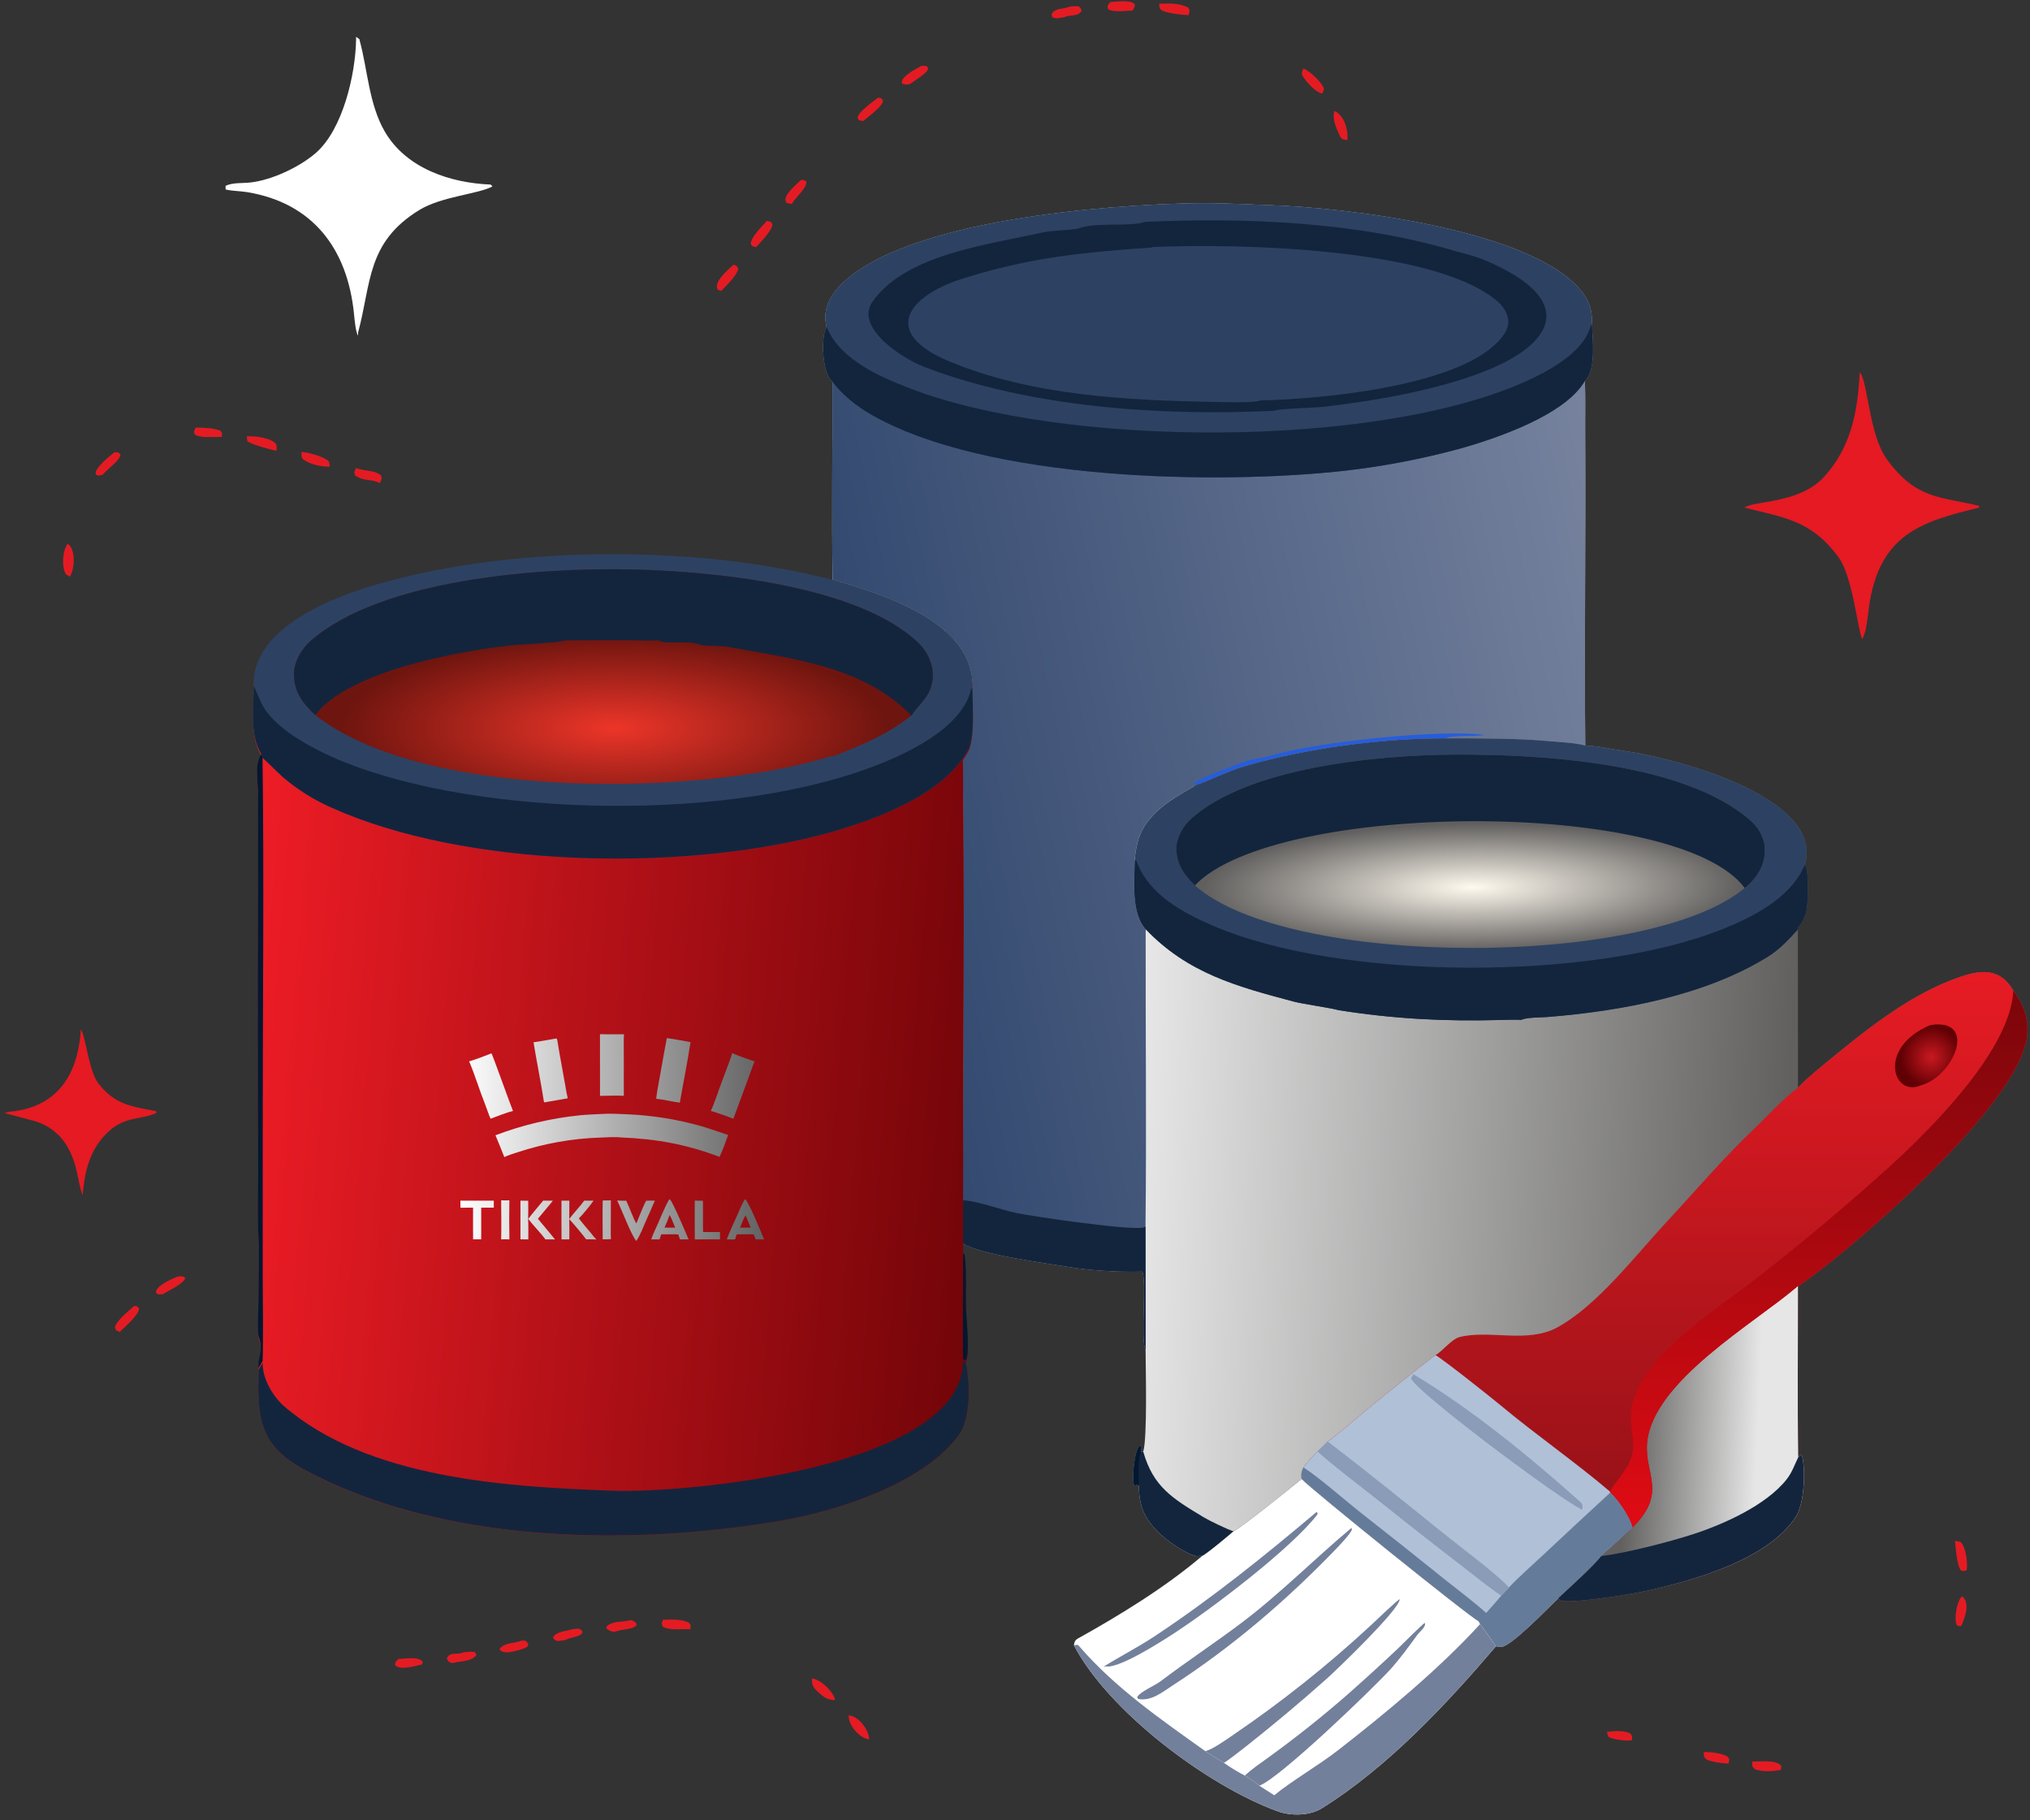
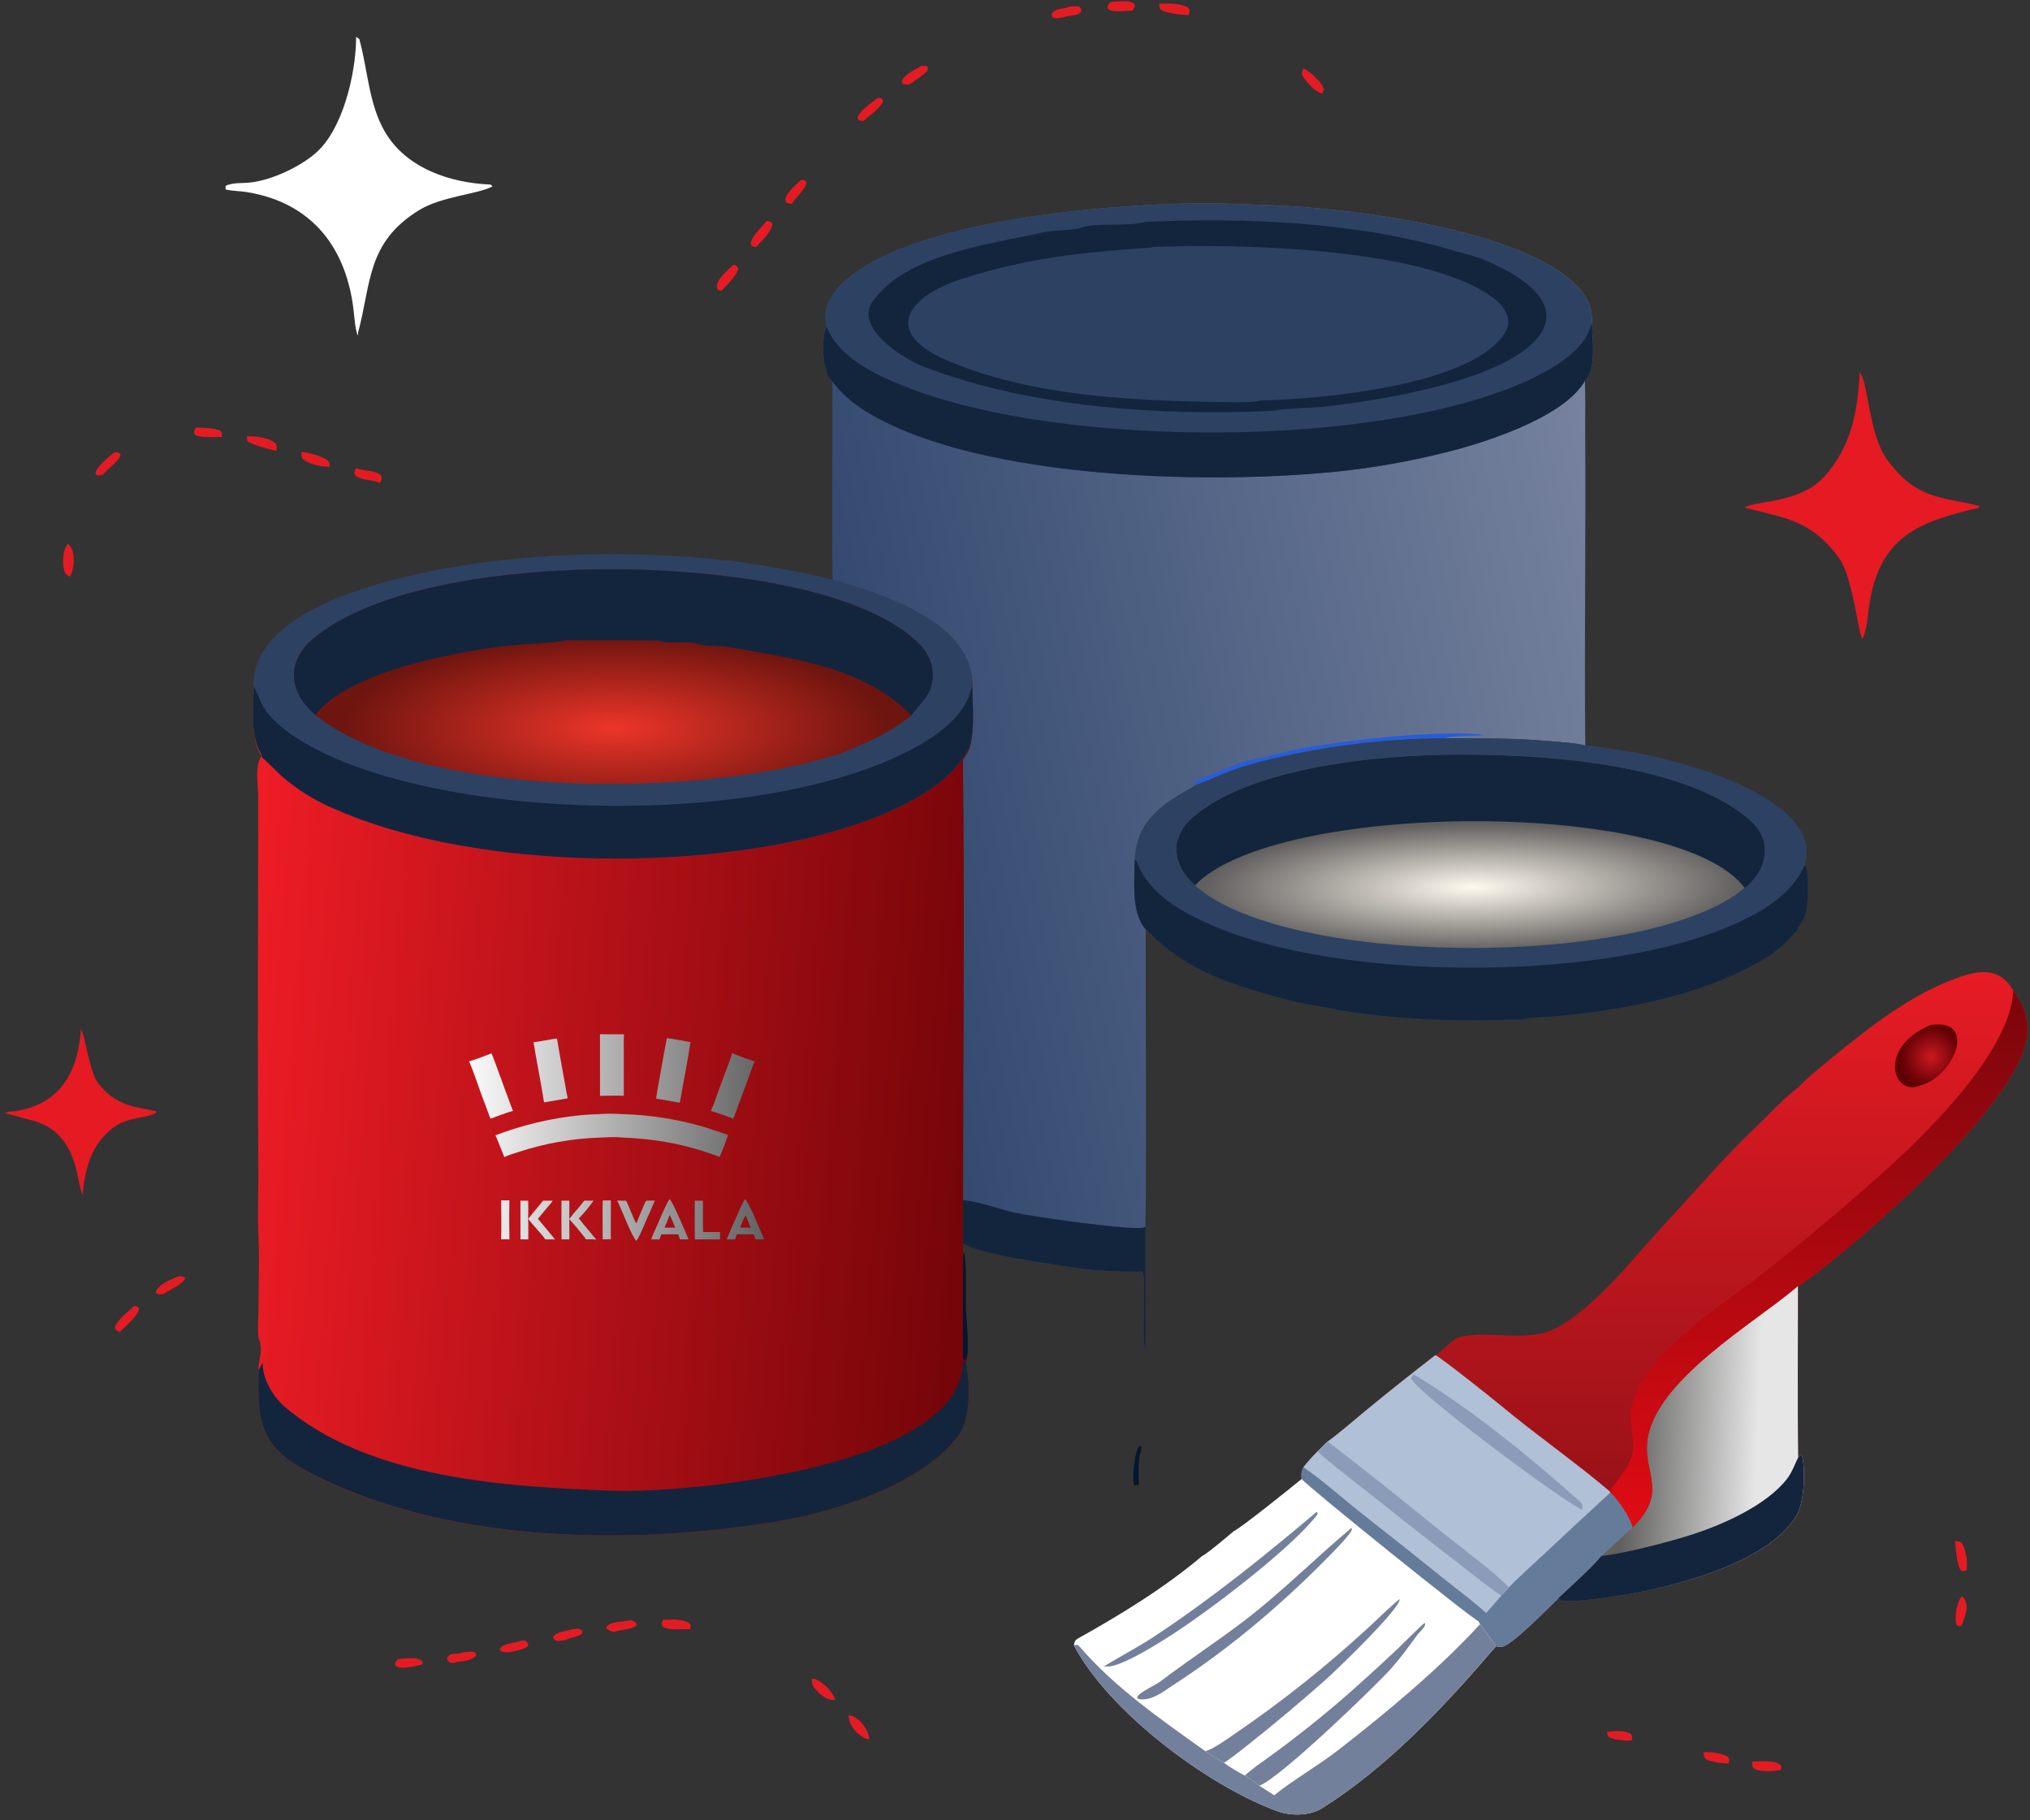
<svg xmlns="http://www.w3.org/2000/svg" width="483" height="433" viewBox="0 0 483 433" fill="none">
  <rect x="0" y="0" width="483" height="433" fill="#333333" stroke="none" />
-   <path d="M196.681 77.806C196.47 76.954 196.374 76.079 196.394 75.202C196.467 72.082 198.337 69.378 200.527 67.299C216.364 52.265 262.968 48.755 283.961 48.365C290.064 48.252 296.155 48.613 302.253 48.818C320.478 49.432 362.739 54.465 375.522 68.377C377.885 70.949 378.899 73.496 378.759 76.947C378.867 80.563 379.85 88.023 377.092 90.586C377.273 94.737 377.146 98.938 377.175 103.096C377.355 127.827 376.92 152.633 377.192 177.357C379.948 177.388 383.608 178.268 386.397 178.634C397.601 180.112 432.933 189.162 429.649 204.798L429.54 205.34L429.46 205.716C430.478 207.079 430.26 215.887 429.569 217.539L429.371 218.023C428.856 219.261 428.607 219.753 427.685 220.76L427.769 221.092L427.802 258.726C430.14 256.263 433.205 253.832 435.896 251.621C445.137 244.072 455.046 236.252 466.472 232.351C471.736 230.554 476.011 230.469 479.032 235.628C481.54 239.011 482.879 242.653 482.236 246.95C479.848 262.909 442.666 295.453 429.449 304.837C428.918 305.214 428.375 305.637 427.783 305.911C427.807 319.4 427.64 333.239 427.847 346.694L428.384 346.138L428.769 346.256C429.625 349.781 429.344 357.745 427.226 360.927C420.596 370.888 404.115 375.557 392.985 378.178C388.676 379.192 375.198 381.372 371.5 380.809L370.743 380.232C368.546 382.321 359.392 391.868 357.149 391.774C356.733 391.755 356.321 391.706 355.908 391.656C355.81 391.324 352.558 386.897 352.164 386.357L351.767 385.654C349.891 384.885 311.32 353.78 309.689 351.84C307.461 353.686 295.044 363.651 293.5 364.286C292.542 365.124 286.865 369.893 286.004 370.166C285.364 370.044 285.008 370.26 284.653 370.184C281.936 369.605 277.473 366.369 275.72 364.618C272.138 361.036 271.035 358.225 270.968 353.408L270.498 353.19L269.955 353.45C269.199 352.29 269.941 344.999 271.133 343.952L271.563 344.129L271.503 345.324L272.017 345.333C273.013 341.877 272.59 325.719 272.572 321.11C271.331 318.854 272.907 304.799 271.797 302.496C266.736 302.654 259.649 302.282 254.652 301.445C249.297 300.549 233.215 298.474 229.107 295.801L229.113 285.515C229.117 250.669 229.499 215.12 229.073 180.333C229.608 179.451 230.508 178.262 230.764 177.295C231.869 173.127 231.408 167.904 231.325 163.598C232.027 148.156 209.885 141.294 198.1 137.914C197.875 122.35 198.116 106.379 198.052 90.772C195.699 89.029 195.236 80.245 196.681 77.806Z" fill="url(#paint0_linear_10979_3862)" />
  <path d="M196.681 77.806C196.47 76.954 196.374 76.079 196.394 75.202C196.467 72.082 198.337 69.378 200.527 67.299C216.364 52.265 262.968 48.755 283.961 48.365C290.063 48.252 296.155 48.613 302.253 48.818C320.478 49.432 362.739 54.465 375.522 68.377C377.885 70.949 378.899 73.496 378.759 76.947C378.867 80.563 379.85 88.023 377.092 90.586C377.273 94.737 377.146 98.938 377.175 103.096C377.355 127.827 376.92 152.633 377.192 177.357C375.134 176.738 371.057 176.533 368.811 176.326C360.484 175.564 352.291 175.662 343.943 175.637C328.888 175.593 310.776 177.979 296.294 182.2C291.724 183.532 288.117 185.549 284.382 186.784C283.838 187.265 283.834 187.205 283.221 187.556C278.171 190.443 272.639 193.846 270.837 199.758C270.521 200.801 269.939 203.556 270.012 204.587C269.941 209.643 269.101 217.138 272.592 221.041C272.543 244.5 272.817 268.322 272.554 291.729L272.572 321.11C271.331 318.854 272.907 304.799 271.797 302.496C266.736 302.654 259.649 302.282 254.652 301.445C249.297 300.549 233.215 298.474 229.107 295.801L229.113 285.515C229.117 250.669 229.499 215.12 229.073 180.333C229.608 179.451 230.508 178.262 230.764 177.295C231.869 173.127 231.408 167.904 231.325 163.598C232.027 148.156 209.885 141.294 198.1 137.914C197.875 122.35 198.116 106.379 198.052 90.772C195.699 89.029 195.236 80.245 196.681 77.806Z" fill="url(#paint1_linear_10979_3862)" />
  <path d="M196.681 77.806C196.47 76.954 196.374 76.079 196.394 75.202C196.467 72.082 198.337 69.378 200.527 67.299C216.364 52.265 262.968 48.755 283.961 48.365C290.063 48.252 296.155 48.613 302.253 48.818C320.478 49.432 362.739 54.465 375.522 68.377C377.885 70.949 378.899 73.496 378.759 76.947C378.867 80.563 379.85 88.023 377.092 90.586C372.452 98.757 355.788 104.408 346.882 106.859C338.211 109.19 329.38 110.884 320.462 111.928C289.633 115.433 234.562 114.286 207.375 98.669C203.79 96.609 200.56 94.088 198.052 90.772C195.699 89.029 195.236 80.245 196.681 77.806Z" fill="#2D4262" />
  <path d="M378.759 76.945C378.867 80.562 379.85 88.022 377.092 90.585C372.452 98.756 355.788 104.407 346.882 106.858C338.211 109.189 329.38 110.883 320.462 111.927C289.633 115.431 234.562 114.284 207.375 98.668C203.79 96.608 200.56 94.086 198.052 90.771C195.699 89.028 195.236 80.244 196.681 77.805C196.73 77.903 196.78 78.002 196.829 78.1L197.022 78.508C200.426 85.823 209.662 89.781 216.744 92.484C253.28 106.428 327.172 106.853 363.104 90.701C368.212 88.405 376.205 84.103 378.192 78.36C378.364 77.86 378.542 77.425 378.759 76.945Z" fill="#13253D" />
  <path d="M272.321 52.789C296.494 51.67 323.252 52.791 346.479 59.798C348.962 60.462 351.17 60.989 353.521 61.991C375.41 71.314 370.725 82.243 350.502 89.359C339.657 93.174 326.767 95.378 315.054 96.766C313.109 96.996 304.242 97.19 303.099 97.733C276.108 98.997 245.194 96.975 219.79 87.24C214.827 85.338 203.289 77.996 207.578 71.793C215.37 60.524 235.291 58.158 247.903 55.329C250.409 54.767 253.953 54.856 256.555 54.366C260.58 52.758 268.912 54.032 272.321 52.789Z" fill="#13253D" />
  <path d="M274.162 58.773C294.074 57.895 340.819 58.833 356.061 71.481C357.511 72.684 358.763 74.417 358.861 76.359C358.964 78.383 357.556 80.113 356.219 81.484C346.03 91.931 314.282 94.986 299.939 95.247C298.703 95.882 291.331 95.661 289.427 95.632C268.297 95.249 245.35 94.159 225.65 85.875C209.635 79.141 215.893 70.513 228.818 66.359C239.222 63.015 248.892 61.184 259.751 60.07C264.445 59.588 269.074 59.216 273.812 58.911C273.928 58.865 274.046 58.819 274.162 58.773Z" fill="#2D4262" />
  <path d="M229.115 285.516C233.265 285.862 237.714 287.686 241.834 288.564C245.679 289.385 270.518 293.021 272.325 291.925C272.412 291.873 272.479 291.795 272.556 291.729L272.574 321.11C271.333 318.854 272.909 304.799 271.799 302.496C266.738 302.654 259.651 302.282 254.654 301.445C249.299 300.549 233.217 298.475 229.109 295.802L229.115 285.516Z" fill="#13253D" />
  <path d="M284.38 186.788L284.094 186.276C285.362 185.154 294.736 181.701 296.928 180.892C296.521 181.04 301.761 179.97 302.455 179.754C312.734 176.551 343.048 173.359 353.297 174.858C350.983 175.23 345.496 174.823 343.941 175.64C328.886 175.596 310.774 177.983 296.293 182.204C291.722 183.536 288.115 185.552 284.38 186.788Z" fill="#265DDD" />
  <path d="M427.8 258.731C430.139 256.268 433.203 253.836 435.894 251.626C445.135 244.077 455.044 236.257 466.47 232.355C471.734 230.559 476.009 230.473 479.03 235.633C481.538 239.015 482.877 242.657 482.234 246.955C479.847 262.914 442.664 295.457 429.447 304.841C428.916 305.219 428.373 305.642 427.782 305.916C427.805 319.404 427.638 333.244 427.845 346.698L428.382 346.143L428.767 346.261C429.623 349.785 429.342 357.75 427.225 360.931C420.594 370.892 404.113 375.562 392.983 378.182C388.674 379.196 375.196 381.376 371.498 380.813L370.741 380.236C368.544 382.325 359.39 391.872 357.147 391.778C356.732 391.76 356.32 391.711 355.906 391.66C355.808 391.328 352.556 386.902 352.163 386.361L351.765 385.659C349.889 384.889 311.318 353.785 309.687 351.845C309.622 350.446 309.571 350.313 310.132 349.065C311.271 347.575 312.195 346.627 313.494 345.279L315.855 342.938C318.282 341.258 322.468 337.59 324.884 335.614C330.365 331.113 335.916 326.694 341.532 322.361C342.996 321.689 345.34 318.566 347.273 318.074C354.353 316.272 363.46 319.649 370.524 315.784C380.082 310.552 389 298.795 396.525 290.699C403.605 283.081 409.905 275.635 417.443 268.443C421.052 265 423.799 261.797 427.8 258.731Z" fill="url(#paint2_linear_10979_3862)" />
  <path d="M341.532 322.359C343.397 323.397 354.87 332.5 357.116 334.377C365.251 341.171 375.083 348.023 383.038 354.811L383.163 355.05C385.103 356.916 387.759 360.681 388.436 363.351C386.003 365.672 383.524 367.946 381.002 370.17C379.371 372.372 373.058 378.077 370.741 380.235C368.544 382.324 359.39 391.871 357.147 391.777C356.732 391.759 356.32 391.71 355.906 391.659C355.808 391.327 352.556 386.901 352.163 386.36L351.765 385.657C349.889 384.888 311.318 353.783 309.687 351.843C309.622 350.444 309.571 350.312 310.132 349.063C311.271 347.573 312.195 346.626 313.494 345.278L315.855 342.937C318.282 341.256 322.468 337.589 324.884 335.612C330.365 331.112 335.916 326.693 341.532 322.359Z" fill="#B0C0D7" />
  <path d="M313.494 345.278L315.855 342.938C325.051 349.941 334.163 357.31 343.157 364.584C347.287 367.925 355.69 374.087 359.012 377.666C360.662 375.801 365.29 371.665 367.196 369.883C372.492 364.91 377.814 359.967 383.163 355.051C385.103 356.916 387.759 360.682 388.436 363.351C386.003 365.673 383.524 367.946 381.002 370.171C379.371 372.373 373.058 378.078 370.741 380.236C368.544 382.325 359.39 391.872 357.147 391.778C356.732 391.759 356.32 391.71 355.906 391.66C355.808 391.327 352.556 386.901 352.163 386.361L351.765 385.658C349.889 384.889 311.318 353.784 309.687 351.844C309.622 350.445 309.571 350.313 310.132 349.064C311.271 347.574 312.195 346.627 313.494 345.278Z" fill="#657B9A" />
  <path d="M313.495 345.278L315.856 342.938C325.052 349.941 334.164 357.31 343.158 364.584C347.288 367.925 355.691 374.087 359.013 377.666L357.206 379.593C356.036 380.947 354.815 382.408 353.606 383.715C350.879 381.21 346.501 377.937 343.49 375.528C337.167 370.422 330.802 365.364 324.397 360.359C320.218 357.096 314.283 351.804 310.133 349.064C311.272 347.574 312.196 346.627 313.495 345.278Z" fill="#B0C0D7" />
  <path d="M313.5 345.278L315.861 342.938C325.056 349.941 334.169 357.31 343.163 364.584C347.293 367.925 355.696 374.087 359.018 377.666L357.211 379.593C354.48 377.851 350.514 374.59 347.823 372.52C341.376 367.578 334.982 362.566 328.644 357.484C326.323 355.648 315.133 347.05 313.5 345.278Z" fill="#8A9CB7" />
  <path d="M336.294 326.922C349.905 335.045 363.909 346.503 375.845 357.141C376.642 357.85 376.538 358.192 376.485 359.152C371.967 357.321 336.51 330.827 335.727 327.88L336.294 326.922Z" fill="#8A9CB7" />
  <path d="M427.783 305.914C427.806 319.403 427.639 333.242 427.846 346.697L428.383 346.141L428.768 346.259C429.624 349.784 429.343 357.748 427.225 360.93C420.595 370.891 404.114 375.56 392.984 378.181C388.675 379.195 375.197 381.374 371.499 380.812L370.742 380.235C373.059 378.077 379.372 372.372 381.003 370.17C383.525 367.945 386.004 365.672 388.437 363.351C396.9 355.019 391.113 350.644 391.917 343C393.441 328.482 417.454 314.772 427.481 306.174L427.783 305.914Z" fill="url(#paint3_linear_10979_3862)" />
  <path d="M427.846 346.696L428.383 346.141L428.768 346.259C429.624 349.783 429.343 357.748 427.225 360.929C420.595 370.89 404.114 375.559 392.984 378.18C388.675 379.194 375.197 381.374 371.499 380.811L370.742 380.234C373.059 378.076 379.372 372.371 381.003 370.17C386.755 369.511 397.397 366.751 402.969 364.929C410.169 362.575 420.207 358.083 425.048 351.982C426.422 350.249 426.922 348.583 427.846 346.696Z" fill="#13253D" />
  <path d="M479.031 235.633C481.539 239.015 482.878 242.658 482.235 246.955C479.848 262.914 442.665 295.457 429.448 304.841C428.917 305.219 428.374 305.642 427.783 305.916L427.481 306.175C417.455 314.774 393.442 328.484 391.917 343.002C391.114 350.645 396.9 355.021 388.437 363.352C387.76 360.683 385.104 356.917 383.164 355.052L383.039 354.812C383.514 353.825 385.995 350.714 386.757 349.544C389.999 344.559 387.92 341.791 388.013 336.723C388.1 332.008 391.322 327.025 394.349 323.588C401.34 315.643 410.396 309.955 418.621 303.555C429.421 295.127 439.909 286.304 450.061 277.103C460.013 267.973 478.425 249.492 479.031 235.633Z" fill="url(#paint4_linear_10979_3862)" />
  <path d="M459.288 243.856C470.607 242.053 465.06 256.002 457.015 258.192C450.374 261.126 446.556 249.209 459.288 243.856Z" fill="url(#paint5_radial_10979_3862)" />
  <path d="M343.945 175.641C352.293 175.667 360.486 175.569 368.813 176.331C371.059 176.538 375.136 176.743 377.194 177.362C379.95 177.392 383.61 178.273 386.399 178.639C397.603 180.116 432.935 189.166 429.651 204.802L429.542 205.345L429.462 205.72C430.48 207.083 430.262 215.892 429.571 217.544L429.373 218.028C428.858 219.266 428.609 219.757 427.687 220.765L427.771 221.097C425.818 223.298 423.422 225.846 420.816 227.476C405.806 236.874 385.562 240.553 368.116 241.943C366.53 242.07 363.113 242.012 361.976 242.625C360.535 242.542 358.546 242.609 357.082 242.649C343.852 243.017 331.487 242.389 318.386 240.291C317.317 239.897 309.874 238.81 308.002 238.313C294.277 234.673 282.671 231.57 272.594 221.046C269.103 217.142 269.943 209.648 270.014 204.592C269.941 203.561 270.523 200.806 270.839 199.763C272.641 193.85 278.173 190.448 283.223 187.56C283.836 187.21 283.84 187.27 284.384 186.789C288.119 185.553 291.726 183.537 296.296 182.205C310.778 177.984 328.89 175.598 343.945 175.641Z" fill="#2D4262" />
  <path d="M270.014 204.586L270.407 204.831L270.56 205.232C273.525 212.839 281.327 217.062 288.434 220.142C319.094 233.426 378.965 233.391 409.86 221.026C417.007 218.166 425.466 213.877 429.007 206.622C429.155 206.317 429.311 206.018 429.462 205.715C430.48 207.078 430.262 215.886 429.571 217.538L429.373 218.022C428.858 219.26 428.609 219.752 427.687 220.759L427.771 221.091C425.818 223.292 423.422 225.84 420.816 227.47C405.806 236.868 385.562 240.547 368.116 241.937C366.53 242.064 363.113 242.006 361.976 242.619C360.535 242.536 358.546 242.603 357.082 242.643C343.852 243.011 331.487 242.383 318.386 240.285C317.317 239.892 309.874 238.805 308.002 238.307C294.277 234.667 282.671 231.564 272.594 221.04C269.103 217.137 269.943 209.642 270.014 204.586Z" fill="#13253D" />
  <path d="M284.314 210.626C281.797 208.152 280.153 206.065 279.881 202.302C279.699 199.795 281.345 196.674 283.127 195.026C296.752 182.432 328.086 179.608 346.008 179.512C366.209 179.403 400.931 181.298 416.614 195.309C418.7 197.173 420.045 199.781 419.916 202.65C419.767 205.975 418.154 208.533 415.743 210.78C415.525 210.983 415.353 211.085 415.119 211.239C392.316 230.381 306.412 230.374 284.314 210.626Z" fill="url(#paint6_radial_10979_3862)" />
  <path d="M284.314 210.626C281.797 208.152 280.153 206.065 279.881 202.302C279.699 199.795 281.345 196.674 283.127 195.026C296.752 182.432 328.086 179.608 346.008 179.512C366.209 179.403 400.931 181.298 416.614 195.309C418.7 197.173 420.045 199.781 419.916 202.65C419.767 205.975 418.154 208.533 415.743 210.78C415.525 210.983 415.353 211.085 415.119 211.239C399.153 189.814 303.353 190.526 284.314 210.626Z" fill="#13253D" />
-   <path d="M270.967 353.41L270.497 353.192L269.955 353.451C269.198 352.292 269.94 345 271.132 343.953L271.562 344.131L271.502 345.325L272.016 345.334C274.402 353.736 278.98 356.469 286.345 360.916C287.76 361.77 291.928 363.785 293.499 364.287C292.541 365.126 286.864 369.895 286.004 370.167C285.363 370.045 285.008 370.261 284.652 370.185C281.936 369.606 277.472 366.371 275.719 364.619C272.137 361.037 271.034 358.226 270.967 353.41Z" fill="#13253D" />
  <path d="M270.967 353.41L270.497 353.192L269.955 353.451C269.198 352.292 269.94 345 271.132 343.953L271.562 344.131L271.502 345.325C270.664 346.572 270.947 351.626 270.967 353.41Z" fill="#021730" />
  <path d="M60.423 163.693C59.734 150.668 77.48 143.21 87.843 140.049C110.121 133.251 136.222 131.387 159.464 132.695C172.507 133.332 185.457 135.236 198.131 138.383C209.916 141.763 232.058 148.625 231.356 164.067C231.44 168.373 231.901 173.596 230.795 177.764C230.54 178.731 229.64 179.92 229.104 180.802C229.531 215.589 229.148 251.138 229.144 285.984L229.139 296.27L229.191 298.6L229.509 298.767C230.066 302.604 229.736 307.723 229.859 311.679C229.937 314.164 230.863 322.571 229.752 324.146C230.794 328.625 230.981 337.468 228.159 341.325C219.858 352.798 199.372 359.476 185.415 361.84C149.457 367.931 104.705 367.281 72.024 349.458C61.331 343.626 61.304 336.514 61.548 325.954C61.328 323.248 62.767 321.951 61.628 318.646C61.193 317.385 61.472 313.594 61.483 312.075L61.624 299.441C61.665 296.477 61.402 293.477 61.381 290.505C61.355 286.826 61.472 283.15 61.468 279.471C61.324 257.785 61.306 236.099 61.413 214.413L61.43 189.553C61.436 186.747 60.529 182.323 62.226 179.871C59.461 175.509 60.361 168.919 60.423 163.693Z" fill="url(#paint7_linear_10979_3862)" />
  <g clip-path="url(#clip0_10979_3862)">
    <path d="M143.149 265.003C144.93 264.862 147.567 264.997 149.338 265.084C155.251 265.336 161.112 266.277 166.8 267.886C168.858 268.476 171.17 269.324 173.243 269.995C172.711 271.524 171.919 273.787 171.195 275.208C163.35 272.237 156.212 270.931 147.872 270.595C146.252 270.407 144.307 270.573 142.686 270.625C136.113 270.836 129.48 272.031 123.244 274.084C122.435 274.35 120.662 274.876 120.002 275.282C119.364 273.585 118.573 271.766 117.887 270.07C124.406 267.591 131.233 265.986 138.185 265.297C139.761 265.145 141.55 265.095 143.149 265.003Z" fill="url(#paint8_linear_10979_3862)" />
    <path d="M158.662 246.964C160.178 247.129 162.719 247.639 164.294 247.911C163.6 252.643 162.56 257.58 161.757 262.32C159.898 262.055 158.017 261.597 156.12 261.377C156.343 259.465 156.814 257.173 157.157 255.247C157.643 252.512 158.114 249.681 158.662 246.964Z" fill="url(#paint9_linear_10979_3862)" />
    <path d="M142.755 246.039L148.462 246.046C148.366 247.553 148.427 249.709 148.427 251.267L148.428 260.682C147.103 260.588 144.189 260.676 142.763 260.694L142.755 246.039Z" fill="url(#paint10_linear_10979_3862)" />
    <path d="M132.391 247.033C132.573 247.145 132.602 247.493 132.666 247.749L132.635 247.677C133.2 251.236 133.917 254.791 134.52 258.346C134.683 259.307 134.847 260.335 135.082 261.276L129.597 262.234L129.529 262.237C129.491 262.192 129.453 262.148 129.415 262.103C128.821 258.097 127.544 251.754 126.944 247.949C128.666 247.719 130.654 247.333 132.391 247.033Z" fill="url(#paint11_linear_10979_3862)" />
    <path d="M174.204 250.532C174.984 250.927 178.671 252.24 179.568 252.482C179.089 253.513 178.361 255.685 177.928 256.861C176.798 259.961 175.65 263.055 174.485 266.143C173.65 265.77 169.902 264.453 169.137 264.289C169.761 262.979 170.97 259.489 171.486 258.037C172.254 255.872 173.593 252.674 174.204 250.532Z" fill="url(#paint12_linear_10979_3862)" />
    <path d="M116.931 250.563C117.172 250.823 121.465 262.941 122.058 264.286C120.712 264.592 118.061 265.638 116.725 266.134C116.492 265.751 115.667 263.315 115.428 262.723C114.119 259.484 112.985 255.659 111.619 252.487C112.601 252.242 115.95 251 116.931 250.563Z" fill="url(#paint13_linear_10979_3862)" />
    <path fill-rule="evenodd" clip-rule="evenodd" d="M177.198 285.303C177.265 285.313 177.255 285.308 177.33 285.34C177.997 285.625 181.335 293.614 181.802 294.834L179.813 294.84L179.334 293.665C178.859 293.61 178.187 293.624 177.693 293.621C176.894 293.622 176.094 293.629 175.295 293.642L174.884 294.848C174.228 294.835 173.571 294.834 172.914 294.844C173.626 292.986 174.477 291.175 175.288 289.356C175.908 287.965 176.433 286.629 177.198 285.303ZM177.399 289.163C176.85 289.881 176.499 291.146 176.079 292.047L177.492 292.045H178.626C178.29 291.337 177.696 289.657 177.399 289.163Z" fill="url(#paint14_linear_10979_3862)" />
    <path fill-rule="evenodd" clip-rule="evenodd" d="M159.445 285.384C160.14 286.089 163.284 293.493 163.838 294.838L161.777 294.829C161.644 294.498 161.511 294.024 161.401 293.675C160.883 293.607 160.254 293.624 159.724 293.621C158.923 293.621 158.122 293.628 157.321 293.644L156.917 294.85C156.264 294.828 155.598 294.84 154.944 294.845C155.186 294.142 155.444 293.456 155.768 292.785C156.949 290.339 157.881 287.658 159.229 285.303L159.445 285.384ZM159.315 289.06C158.937 290.047 158.556 291.093 158.11 292.046L159.614 292.045L160.652 292.043C160.365 291.415 159.641 289.408 159.315 289.06Z" fill="url(#paint15_linear_10979_3862)" />
    <path d="M135.448 289.988C136.505 288.537 138.123 286.895 139.003 285.623L141.229 285.623C140.533 286.652 138.596 289.016 137.726 289.844C138.601 290.996 139.609 292.156 140.544 293.272C141.019 293.887 141.378 294.309 141.906 294.879C141.243 294.806 140.161 294.831 139.465 294.828C138.597 293.647 136.435 291.058 135.443 290.027C135.493 291.576 135.462 293.271 135.465 294.831L133.609 294.841C133.56 291.798 133.596 288.673 133.594 285.624L135.467 285.631L135.448 289.988Z" fill="url(#paint16_linear_10979_3862)" />
    <path d="M129.232 285.62L131.529 285.633C131.25 286.072 130.655 286.727 130.297 287.154C129.52 288.074 128.751 289.001 127.99 289.935L130.855 293.377C131.248 293.874 131.648 294.365 132.054 294.851C131.327 294.821 130.492 294.836 129.757 294.833C128.736 293.367 126.833 291.516 125.653 289.9C125.751 291.343 125.687 293.326 125.704 294.834L123.833 294.826L123.829 285.627L125.679 285.642C125.701 287.096 125.695 288.55 125.663 290.003C126.772 288.522 128.058 287.071 129.232 285.62Z" fill="url(#paint17_linear_10979_3862)" />
    <path d="M146.842 285.583C147.319 285.646 148.467 285.634 148.995 285.641C149.82 287.297 150.562 289.661 151.414 291.038C151.95 289.772 153.133 286.643 153.761 285.622C154.45 285.627 155.139 285.625 155.828 285.615C155.395 286.498 154.988 287.521 154.603 288.433C153.709 290.19 152.416 293.838 151.401 295.203C150.263 294.034 147.825 287.501 146.842 285.583Z" fill="url(#paint18_linear_10979_3862)" />
-     <path d="M109.539 285.626L117.496 285.631L117.49 287.283L114.496 287.284L114.499 291.835L114.496 294.825L112.561 294.828C112.534 292.331 112.558 289.793 112.558 287.293L109.559 287.297L109.539 285.626Z" fill="url(#paint19_linear_10979_3862)" />
    <path d="M165.305 285.623L167.255 285.648C167.289 288.118 167.218 290.614 167.288 293.085L171.304 293.09L171.314 294.832C169.315 294.824 167.315 294.826 165.315 294.84C165.279 291.784 165.305 288.683 165.305 285.623Z" fill="url(#paint20_linear_10979_3862)" />
    <path d="M143.404 285.586C144.05 285.585 144.696 285.575 145.342 285.556L145.332 291.323C145.331 292.388 145.296 293.741 145.37 294.784C145.1 294.825 143.751 294.82 143.402 294.826C143.395 291.792 143.338 288.608 143.404 285.586Z" fill="url(#paint21_linear_10979_3862)" />
    <path d="M119.24 285.546C119.937 285.57 120.499 285.571 121.196 285.547C121.141 288.51 121.143 291.88 121.203 294.839C120.543 294.792 119.902 294.815 119.241 294.828C119.325 291.85 119.258 288.545 119.24 285.546Z" fill="url(#paint22_linear_10979_3862)" />
  </g>
  <path d="M60.391 163.224C59.703 150.2 77.449 142.741 87.811 139.58C110.09 132.782 136.191 130.918 159.433 132.226C172.476 132.863 185.426 134.767 198.1 137.914C209.885 141.295 232.027 148.156 231.325 163.598C231.408 167.904 231.869 173.127 230.764 177.295C230.508 178.263 229.608 179.451 229.073 180.333C222.632 189.975 206.025 195.838 195.028 198.673C161.403 207.338 110.659 206.426 78.848 192.102C74.605 190.236 70.664 187.747 67.155 184.718C66.48 184.137 62.732 180.373 62.46 180.284L62.195 179.402C59.43 175.04 60.33 168.45 60.391 163.224Z" fill="#2D4262" />
  <path d="M60.391 163.227L60.565 163.586C61.522 165.602 62.044 167.399 63.403 169.255C67.648 175.06 77.564 179.724 84.255 182.196C118.827 194.959 179.763 195.52 213.496 179.955C219.763 177.064 228.373 172.112 230.712 165.119C230.795 164.871 230.853 164.615 230.924 164.363C231.047 163.918 230.996 164.09 231.325 163.6C231.408 167.907 231.869 173.13 230.764 177.298C230.508 178.265 229.608 179.454 229.073 180.336C222.632 189.978 206.025 195.841 195.028 198.676C161.403 207.341 110.659 206.428 78.848 192.104C74.605 190.239 70.664 187.749 67.155 184.72C66.48 184.14 62.732 180.376 62.46 180.287L62.195 179.405C59.43 175.042 60.33 168.453 60.391 163.227Z" fill="#13253D" />
  <path d="M75.011 170.091C72.138 167.376 70.125 164.946 69.944 160.711C69.814 157.682 71.675 154.417 73.892 152.472C90.705 137.723 128.468 134.985 150.118 135.455C169.297 135.87 204.246 139.13 218.629 153.047C220.645 154.998 222.022 157.956 221.946 160.81C221.817 165.491 218.876 167.147 216.847 170.22C210.769 174.936 205.902 176.847 198.817 179.707C196.814 180.106 194.631 180.811 192.707 181.304C162.164 189.153 100.145 189.995 75.011 170.091Z" fill="url(#paint23_radial_10979_3862)" />
  <path d="M75.011 170.099C72.138 167.384 70.125 164.954 69.944 160.718C69.814 157.69 71.675 154.425 73.892 152.479C90.705 137.731 128.468 134.993 150.118 135.463C169.297 135.878 204.246 139.138 218.629 153.055C220.645 155.006 222.022 157.964 221.946 160.818C221.817 165.498 218.876 167.155 216.847 170.228C205.59 158.695 189.115 156.751 173.824 153.993C172.47 153.576 167.548 153.764 166.566 153.352C163.775 152.18 158.706 153.461 156.664 152.338C155.118 152.461 151.415 152.303 149.726 152.298C144.612 152.28 139.498 152.293 134.383 152.34C133.44 152.861 124.392 153.262 122.418 153.456C109.628 154.719 82.949 159.606 75.011 170.099Z" fill="#13253D" />
  <path d="M229.129 323.656L229.724 324.106C230.765 328.585 230.952 337.428 228.131 341.285C219.829 352.757 199.344 359.436 185.387 361.8C149.429 367.89 104.676 367.241 71.996 349.418C61.302 343.586 61.276 336.474 61.519 325.914L62.487 324.199L62.499 324.551C62.585 328.168 64.856 332.002 67.434 334.398C87.555 351.816 120.556 353.687 145.61 354.623C163.854 355.305 229.268 348.975 229.129 323.656Z" fill="#13253D" />
-   <path d="M62.197 179.406L62.462 180.288C62.846 208.555 62.517 237.552 62.516 265.866L62.511 304.231C62.51 310.465 62.679 317.599 62.487 323.774L61.519 325.489C61.299 322.783 62.737 321.486 61.599 318.181C61.164 316.92 61.443 313.129 61.454 311.61L61.595 298.976C61.636 296.012 61.373 293.012 61.352 290.04C61.326 286.361 61.443 282.685 61.439 279.006C61.295 257.32 61.277 235.634 61.384 213.948L61.401 189.088C61.407 186.282 60.5 181.858 62.197 179.406Z" fill="#021730" />
  <path d="M229.163 298.133L229.48 298.3C230.038 302.136 229.707 307.255 229.831 311.212C229.909 313.696 230.834 322.104 229.724 323.679L229.128 323.229C229.094 314.863 229.107 306.497 229.163 298.133Z" fill="#021730" />
  <path d="M309.687 351.844C311.318 353.784 349.889 384.888 351.765 385.658L352.162 386.36C352.556 386.901 355.807 391.327 355.905 391.659C344.102 405.476 330.236 420.337 314.54 430.155C311.619 431.984 307.146 432.037 303.998 430.89C287.14 424.756 263.662 407.003 255.508 391.371C255.677 390.538 255.767 390.176 256.544 389.743C266.509 384.193 277.322 377.564 286.002 370.169C286.862 369.897 292.54 365.128 293.498 364.289C295.042 363.654 307.459 353.689 309.687 351.844Z" fill="white" />
  <path d="M352.162 386.359C352.556 386.9 355.807 391.326 355.905 391.658C344.102 405.476 330.236 420.337 314.54 430.154C311.619 431.984 307.146 432.036 303.998 430.889C287.14 424.756 263.662 407.002 255.508 391.37C256.114 391.334 256.359 391.129 256.745 391.579C265.228 401.46 276.266 409.087 286.764 416.571C287.779 417.283 290.076 418.696 291.155 419.275L291.206 419.355C292.529 420.319 294.715 421.681 296.196 422.389C297.257 423.077 298.749 423.955 299.629 424.808L303.191 427.078C307.119 423.801 313.809 419.916 318.376 416.359C329.742 407.51 342.433 397.021 352.162 386.359Z" fill="#73809B" />
  <path d="M296.203 422.389C297.758 420.892 299.941 419.42 301.714 418.139C308.397 413.304 314.936 408.107 321.125 402.661C325.041 399.196 328.9 395.67 332.703 392.083C333.573 391.255 338.361 386.433 339.003 386.07C339.386 386.97 337.82 388.117 337.191 388.972C335.226 391.642 333.273 394.358 331.076 396.841C326.848 401.543 304.488 423.033 299.636 424.808C298.756 423.955 297.265 423.076 296.203 422.389Z" fill="#73809B" />
  <path d="M286.766 416.573C288.529 416.192 291.886 413.759 293.492 412.662C304.97 404.857 315.846 396.203 326.031 386.772C327.051 385.815 332.67 380.422 333.044 380.445C332.914 382.93 318.445 396.852 315.62 399.397C309.487 404.854 303.196 410.131 296.758 415.223C295.651 416.083 292.311 418.754 291.207 419.357L291.157 419.277C290.077 418.698 287.78 417.285 286.766 416.573Z" fill="#73809B" />
  <path d="M321.559 363.477L321.665 363.901C321.231 364.985 318.765 367.565 317.809 368.561C306.194 380.633 293.188 391.756 279.122 400.88C276.556 402.542 273.905 404.769 270.817 404.168L270.547 403.758C271.157 402.492 274.787 400.98 276.077 400.004C282.388 395.225 288.973 390.89 295.327 386.112C304.491 379.221 312.864 370.73 321.559 363.477Z" fill="#73809B" />
  <path d="M313.257 359.68C313.521 359.907 313.403 359.747 313.482 360.233C307.284 368.352 287.922 383.024 278.8 388.902C275.841 390.81 266.05 397.049 263.061 396.408L262.484 396.541C266.476 394.038 270.631 391.957 274.77 389.215C288.466 380.143 300.719 370.249 313.257 359.68Z" fill="#73809B" />
  <path d="M84.729 8.75C85.803 9.534 85.486 9.289 85.569 9.601C87.478 16.555 87.769 24.816 91.565 31.324C96.655 40.052 107.145 43.528 116.726 43.904C116.88 44.046 117.034 44.188 117.188 44.331C113.858 46.196 105.107 46.671 99.707 49.996C87.183 57.709 88.359 67.436 85.202 79.093L85.199 79.823C84.63 79.135 84.336 75.79 84.23 74.715C82.723 59.388 74.575 48.311 58.825 45.711C57.13 45.431 55.404 45.469 53.688 45.081L53.664 44.217C55.392 43.37 57.633 43.642 59.65 43.405C64.806 42.798 71.32 39.706 75.142 36.385C81.588 30.784 84.589 17.629 84.721 9.473L84.729 8.75Z" fill="white" />
  <path d="M442.484 88.57C444.428 90.499 444.637 103.301 448.922 109.214C455.94 118.897 461.657 118.082 470.951 120.348L470.81 120.786C456.933 124.101 447.065 127.237 444.672 144.505C444.363 146.727 444.166 150.106 443.108 151.99C442.172 151.012 440.874 137.306 437.538 132.707C430.991 123.683 424.446 123.166 415.094 120.757C417.1 119.075 428.073 119.944 434.027 113.412C440.399 106.419 442.044 97.895 442.484 88.57Z" fill="#E51A23" />
  <path d="M19.238 244.93C20.25 245.908 21.165 254.875 23.369 257.697C27.435 262.907 31.383 263.202 37.14 264.34L37.237 264.731C33.588 266.448 29.969 265.467 25.951 269.07C21.438 273.118 20.139 278.537 19.669 284.293C18.506 281.673 18.653 277.397 16.107 272.915C14.367 269.829 11.465 267.571 8.05 266.645C5.692 266.014 3.469 265.4 1.094 264.809L1.394 264.569L1.428 264.943L1.737 264.524C13.412 263.686 18.525 255.978 19.238 244.93Z" fill="#E51A23" />
  <path d="M16.148 129.359C18.086 130.69 17.768 135.533 16.604 137.181L15.659 136.578C14.64 134.894 14.828 130.869 16.148 129.359Z" fill="#E51B23" />
  <path d="M42.098 303.736C43.006 303.589 42.988 303.536 43.859 303.763L44.066 304.148C43.445 305.486 40.245 306.975 38.705 307.89C37.874 307.948 37.88 308.013 37.148 307.658C36.786 305.968 40.747 304.344 42.098 303.736Z" fill="#E51B23" />
  <path d="M31.981 310.648C32.843 310.843 32.481 310.641 33.1 311.282C32.966 312.924 29.844 315.507 28.475 316.875C27.482 316.35 27.801 316.722 27.336 315.869C27.601 314.204 30.607 311.882 31.981 310.648Z" fill="#E51B23" />
  <path d="M275.812 0.884C278.182 0.818 280.639 0.697 282.711 1.796C283.179 2.679 283.041 2.375 282.833 3.589C281.701 3.6 276.997 3.126 276.194 2.275C275.774 1.831 275.892 1.593 275.812 0.884Z" fill="#E51B23" />
  <path d="M174.561 62.945C175.448 63.361 175.109 63.061 175.642 63.846C175.535 65.388 172.772 67.967 171.614 69.2L170.836 68.968C169.504 67.26 173.271 64.113 174.561 62.945Z" fill="#E51B23" />
  <path d="M182.473 52.539C183.552 52.831 183.177 52.532 183.772 53.267C183.799 54.809 181.023 57.531 179.902 58.795C178.858 58.504 179.228 58.792 178.633 58.078C178.593 56.462 181.284 53.873 182.473 52.539Z" fill="#E51B23" />
  <path d="M27.223 107.594C28.333 107.672 27.889 107.465 28.666 108.061C28.616 109.471 25.906 111.305 24.603 112.728L24.388 112.966C23.192 113.157 23.652 113.308 22.813 112.878L22.758 112.27C23.485 110.569 25.806 108.766 27.223 107.594Z" fill="#E51B23" />
  <path d="M208.958 23.227C209.91 23.455 209.555 23.202 210.103 23.953C209.985 25.368 206.686 27.668 205.347 28.815L204.36 28.596L204.031 28.02C204.371 26.455 207.56 24.31 208.958 23.227Z" fill="#E51B23" />
  <path d="M254.535 1.591C255.439 1.44 255.742 1.471 256.631 1.503C257.302 2.027 257.017 1.716 257.34 2.578C256.495 4.011 254.8 3.417 253.169 4.096C251.92 4.264 251.42 4.548 250.409 4.125L250.188 3.382C251.022 1.932 252.378 2.264 254.043 1.747L254.535 1.591Z" fill="#E51B23" />
  <path d="M219.228 15.678C219.609 15.615 220.13 15.705 220.526 15.743C220.909 16.318 220.8 15.999 220.713 16.758C219.64 17.958 217.858 19.05 216.485 20.006C215.554 20.173 215.614 20.151 214.69 19.911C213.836 18.437 218.107 16.311 219.228 15.678Z" fill="#E51B23" />
  <path d="M58.727 103.805C60.47 103.674 63.972 104.074 65.41 105.341C66.017 105.876 65.81 106.444 65.765 107.248C64.242 106.925 60.438 105.906 59.109 105.127C58.701 104.888 58.812 104.484 58.727 103.805Z" fill="#E51B23" />
  <path d="M465.148 366.578C465.758 366.645 466.437 366.66 466.758 367.117C467.818 368.631 468.202 371.795 467.925 373.547C467.311 373.77 467.331 373.73 466.671 373.657C465.591 372.799 465.366 368.277 465.148 366.578Z" fill="#E51B23" />
  <path d="M416.906 419.048C419.017 419.123 422.558 418.526 423.848 420.141L423.731 421.027C421.922 421.415 419.274 421.549 417.496 420.869C416.763 420.039 416.981 420.386 416.906 419.048Z" fill="#E51B23" />
  <path d="M157.749 385.318C159.999 385.313 161.828 385.084 163.858 386.001C164.517 386.777 164.294 386.307 164.25 387.579C162.332 387.487 159.043 387.911 157.7 386.939C157.303 385.972 157.364 386.489 157.749 385.318Z" fill="#E51B23" />
  <path d="M71.719 107.531C73.288 107.567 76.478 108.504 77.815 109.407C78.47 109.85 78.338 110.167 78.482 111.023C76.574 111.053 73.906 110.544 72.278 109.387C71.607 108.91 71.752 108.34 71.719 107.531Z" fill="#E51B23" />
  <path d="M190.604 42.789C191.605 42.919 191.215 42.707 191.887 43.278C191.883 44.84 189.325 46.88 188.367 48.527L187.176 48.295C185.843 46.785 189.421 43.973 190.604 42.789Z" fill="#E51B23" />
  <path d="M264.155 0.484C265.76 0.414 269.016 -0.128 269.997 1.032C269.986 1.867 269.934 1.817 269.431 2.509C267.949 2.534 264.648 3.063 263.601 2.103C263.516 1.033 263.436 1.575 264.155 0.484Z" fill="#E51B23" />
  <path d="M310.104 16.312C311.472 16.716 314.108 19.28 314.785 20.594C315.184 21.371 314.912 21.51 314.568 22.267C312.907 21.877 310.848 19.511 309.937 18.07C309.534 17.432 309.873 16.929 310.104 16.312Z" fill="#E51B23" />
  <path d="M110.345 393.048C111.489 392.932 111.812 392.899 112.945 392.988L113.379 393.68C112.377 395.092 110.156 395.182 108.604 395.407C107.522 395.823 106.708 395.614 106.305 394.498C107.265 392.74 108.462 393.858 110.345 393.048Z" fill="#E51B23" />
  <path d="M149.785 385.481L150.311 385.406C151.206 385.967 151.162 385.747 151.525 386.549C150.511 387.744 148.549 387.421 146.466 388.114L146.147 388.223C145.089 388.007 145.14 388.036 144.281 387.384L144.283 386.985C145.527 385.624 147.84 385.902 149.549 385.533L149.785 385.481Z" fill="#E51B23" />
  <path d="M84.706 111.328C86.965 112.203 88.918 111.753 90.65 113.063C90.925 114.057 90.844 113.734 90.413 114.9C88.07 113.871 86.576 114.521 84.524 113.127C84.207 112.154 84.28 112.506 84.706 111.328Z" fill="#E51B23" />
-   <path d="M317.483 26.406C319.931 27.447 320.776 30.898 320.598 33.344C319.746 33.214 319.17 33.166 318.773 32.292C317.984 30.56 316.908 28.31 317.483 26.406Z" fill="#E51B23" />
  <path d="M136.2 387.581L137.593 387.414C138.485 387.873 138.259 387.541 138.605 388.258L138.332 388.77C136.695 389.688 135.922 389.445 134.622 390.111C133.249 390.301 132.16 390.824 131.562 389.497C132.377 388.131 134.437 388.106 136.2 387.581Z" fill="#E51B23" />
  <path d="M201.949 408.055C204.274 408.252 206.77 411.483 206.812 413.777C204.533 413.544 201.733 410.365 201.949 408.055Z" fill="#E51B23" />
  <path d="M466.834 379.734C468.834 381.29 467.551 384.819 466.631 386.81C465.842 386.835 466.194 386.962 465.528 386.527C464.913 384.952 465.586 380.836 466.834 379.734Z" fill="#E51B23" />
  <path d="M193.198 399.289C195.204 399.467 198.343 402.436 198.697 404.423C196.993 404.452 195.946 403.744 194.696 402.561C193.315 401.253 193.174 400.864 193.198 399.289Z" fill="#E51B23" />
  <path d="M46.587 101.703C48.538 101.75 50.615 101.786 52.434 102.451C52.987 103.271 52.815 102.805 52.754 103.958C50.926 103.86 47.409 104.335 46.277 103.276C46.11 102.281 46.096 102.795 46.587 101.703Z" fill="#E51B23" />
  <path d="M123.925 390.343L124.731 390.25C125.554 390.653 125.23 390.362 125.707 391.183L125.564 391.66C124.531 392.449 122.526 392.751 121.163 393.074C120.375 393.081 119.236 393.126 118.867 392.326C119.658 390.911 122.133 390.912 123.489 390.484L123.925 390.343Z" fill="#E51B23" />
  <path d="M94.816 394.655C96.475 394.588 99.793 393.982 100.605 395.395L100.422 395.963L99.8 396.094C98.411 396.45 94.727 397.417 93.945 395.983C94.084 395.239 94.255 395.214 94.816 394.655Z" fill="#E51B23" />
  <path d="M405.352 416.811C407.115 416.757 409.465 417.026 411.047 417.862C411.619 418.786 411.481 418.272 411.287 419.497C410.514 419.61 406.836 419.113 406.039 418.532C405.281 417.978 405.448 417.712 405.352 416.811Z" fill="#E51B23" />
  <path d="M382.352 412.007C384.126 411.786 386.278 411.597 387.882 412.368C388.501 413.228 388.29 412.737 388.298 413.978C387.078 414.25 383.959 413.845 382.834 413.256C382.52 413.09 382.479 412.488 382.352 412.007Z" fill="#E51B23" />
  <defs>
    <linearGradient id="paint0_linear_10979_3862" x1="270.658" y1="289.452" x2="424.466" y2="296.348" gradientUnits="userSpaceOnUse">
      <stop stop-color="#E6E6E6" />
      <stop offset="1" stop-color="#61605F" />
    </linearGradient>
    <linearGradient id="paint1_linear_10979_3862" x1="211.678" y1="196.932" x2="389.933" y2="159.587" gradientUnits="userSpaceOnUse">
      <stop stop-color="#344A70" />
      <stop offset="1" stop-color="#76829E" />
    </linearGradient>
    <linearGradient id="paint2_linear_10979_3862" x1="396.021" y1="231.242" x2="396.021" y2="391.779" gradientUnits="userSpaceOnUse">
      <stop stop-color="#E71B24" />
      <stop offset="1" stop-color="#810F14" />
    </linearGradient>
    <linearGradient id="paint3_linear_10979_3862" x1="386.007" y1="358.561" x2="417.405" y2="359.877" gradientUnits="userSpaceOnUse">
      <stop stop-color="#61605F" />
      <stop offset="1" stop-color="#E6E6E6" />
    </linearGradient>
    <linearGradient id="paint4_linear_10979_3862" x1="432.717" y1="235.633" x2="432.717" y2="363.352" gradientUnits="userSpaceOnUse">
      <stop stop-color="#7A060B" />
      <stop offset="1" stop-color="#E00B14" />
    </linearGradient>
    <radialGradient id="paint5_radial_10979_3862" cx="0" cy="0" r="1" gradientUnits="userSpaceOnUse" gradientTransform="translate(459.485 251.448) rotate(99.453) scale(7.302 7.236)">
      <stop stop-color="#C91920" />
      <stop offset="1" stop-color="#600004" />
    </radialGradient>
    <radialGradient id="paint6_radial_10979_3862" cx="0" cy="0" r="1" gradientUnits="userSpaceOnUse" gradientTransform="translate(350.41 211.084) rotate(-0.603) scale(64.268 15.205)">
      <stop stop-color="#FFFAEF" />
      <stop offset="1" stop-color="#615F5E" />
    </radialGradient>
    <linearGradient id="paint7_linear_10979_3862" x1="57.176" y1="258.648" x2="232.035" y2="273.107" gradientUnits="userSpaceOnUse">
      <stop stop-color="#ED1C25" />
      <stop offset="1" stop-color="#740509" />
    </linearGradient>
    <linearGradient id="paint8_linear_10979_3862" x1="181.802" y1="270.621" x2="109.539" y2="270.621" gradientUnits="userSpaceOnUse">
      <stop stop-color="#626262" />
      <stop offset="1" stop-color="white" />
    </linearGradient>
    <linearGradient id="paint9_linear_10979_3862" x1="181.802" y1="270.621" x2="109.539" y2="270.621" gradientUnits="userSpaceOnUse">
      <stop stop-color="#626262" />
      <stop offset="1" stop-color="white" />
    </linearGradient>
    <linearGradient id="paint10_linear_10979_3862" x1="181.802" y1="270.621" x2="109.539" y2="270.621" gradientUnits="userSpaceOnUse">
      <stop stop-color="#626262" />
      <stop offset="1" stop-color="white" />
    </linearGradient>
    <linearGradient id="paint11_linear_10979_3862" x1="181.802" y1="270.621" x2="109.539" y2="270.621" gradientUnits="userSpaceOnUse">
      <stop stop-color="#626262" />
      <stop offset="1" stop-color="white" />
    </linearGradient>
    <linearGradient id="paint12_linear_10979_3862" x1="181.802" y1="270.621" x2="109.539" y2="270.621" gradientUnits="userSpaceOnUse">
      <stop stop-color="#626262" />
      <stop offset="1" stop-color="white" />
    </linearGradient>
    <linearGradient id="paint13_linear_10979_3862" x1="181.802" y1="270.621" x2="109.539" y2="270.621" gradientUnits="userSpaceOnUse">
      <stop stop-color="#626262" />
      <stop offset="1" stop-color="white" />
    </linearGradient>
    <linearGradient id="paint14_linear_10979_3862" x1="181.802" y1="270.621" x2="109.539" y2="270.621" gradientUnits="userSpaceOnUse">
      <stop stop-color="#626262" />
      <stop offset="1" stop-color="white" />
    </linearGradient>
    <linearGradient id="paint15_linear_10979_3862" x1="181.802" y1="270.621" x2="109.539" y2="270.621" gradientUnits="userSpaceOnUse">
      <stop stop-color="#626262" />
      <stop offset="1" stop-color="white" />
    </linearGradient>
    <linearGradient id="paint16_linear_10979_3862" x1="181.802" y1="270.621" x2="109.539" y2="270.621" gradientUnits="userSpaceOnUse">
      <stop stop-color="#626262" />
      <stop offset="1" stop-color="white" />
    </linearGradient>
    <linearGradient id="paint17_linear_10979_3862" x1="181.802" y1="270.621" x2="109.539" y2="270.621" gradientUnits="userSpaceOnUse">
      <stop stop-color="#626262" />
      <stop offset="1" stop-color="white" />
    </linearGradient>
    <linearGradient id="paint18_linear_10979_3862" x1="181.802" y1="270.621" x2="109.539" y2="270.621" gradientUnits="userSpaceOnUse">
      <stop stop-color="#626262" />
      <stop offset="1" stop-color="white" />
    </linearGradient>
    <linearGradient id="paint19_linear_10979_3862" x1="181.802" y1="270.621" x2="109.539" y2="270.621" gradientUnits="userSpaceOnUse">
      <stop stop-color="#626262" />
      <stop offset="1" stop-color="white" />
    </linearGradient>
    <linearGradient id="paint20_linear_10979_3862" x1="181.802" y1="270.621" x2="109.539" y2="270.621" gradientUnits="userSpaceOnUse">
      <stop stop-color="#626262" />
      <stop offset="1" stop-color="white" />
    </linearGradient>
    <linearGradient id="paint21_linear_10979_3862" x1="181.802" y1="270.621" x2="109.539" y2="270.621" gradientUnits="userSpaceOnUse">
      <stop stop-color="#626262" />
      <stop offset="1" stop-color="white" />
    </linearGradient>
    <linearGradient id="paint22_linear_10979_3862" x1="181.802" y1="270.621" x2="109.539" y2="270.621" gradientUnits="userSpaceOnUse">
      <stop stop-color="#626262" />
      <stop offset="1" stop-color="white" />
    </linearGradient>
    <radialGradient id="paint23_radial_10979_3862" cx="0" cy="0" r="1" gradientUnits="userSpaceOnUse" gradientTransform="translate(146.114 173.199) rotate(-90) scale(21.65 64.437)">
      <stop stop-color="#ED3529" />
      <stop offset="1" stop-color="#6F150F" />
    </radialGradient>
    <clipPath id="clip0_10979_3862">
      <rect width="72.286" height="49.205" fill="white" transform="translate(109.523 246.023)" />
    </clipPath>
  </defs>
</svg>